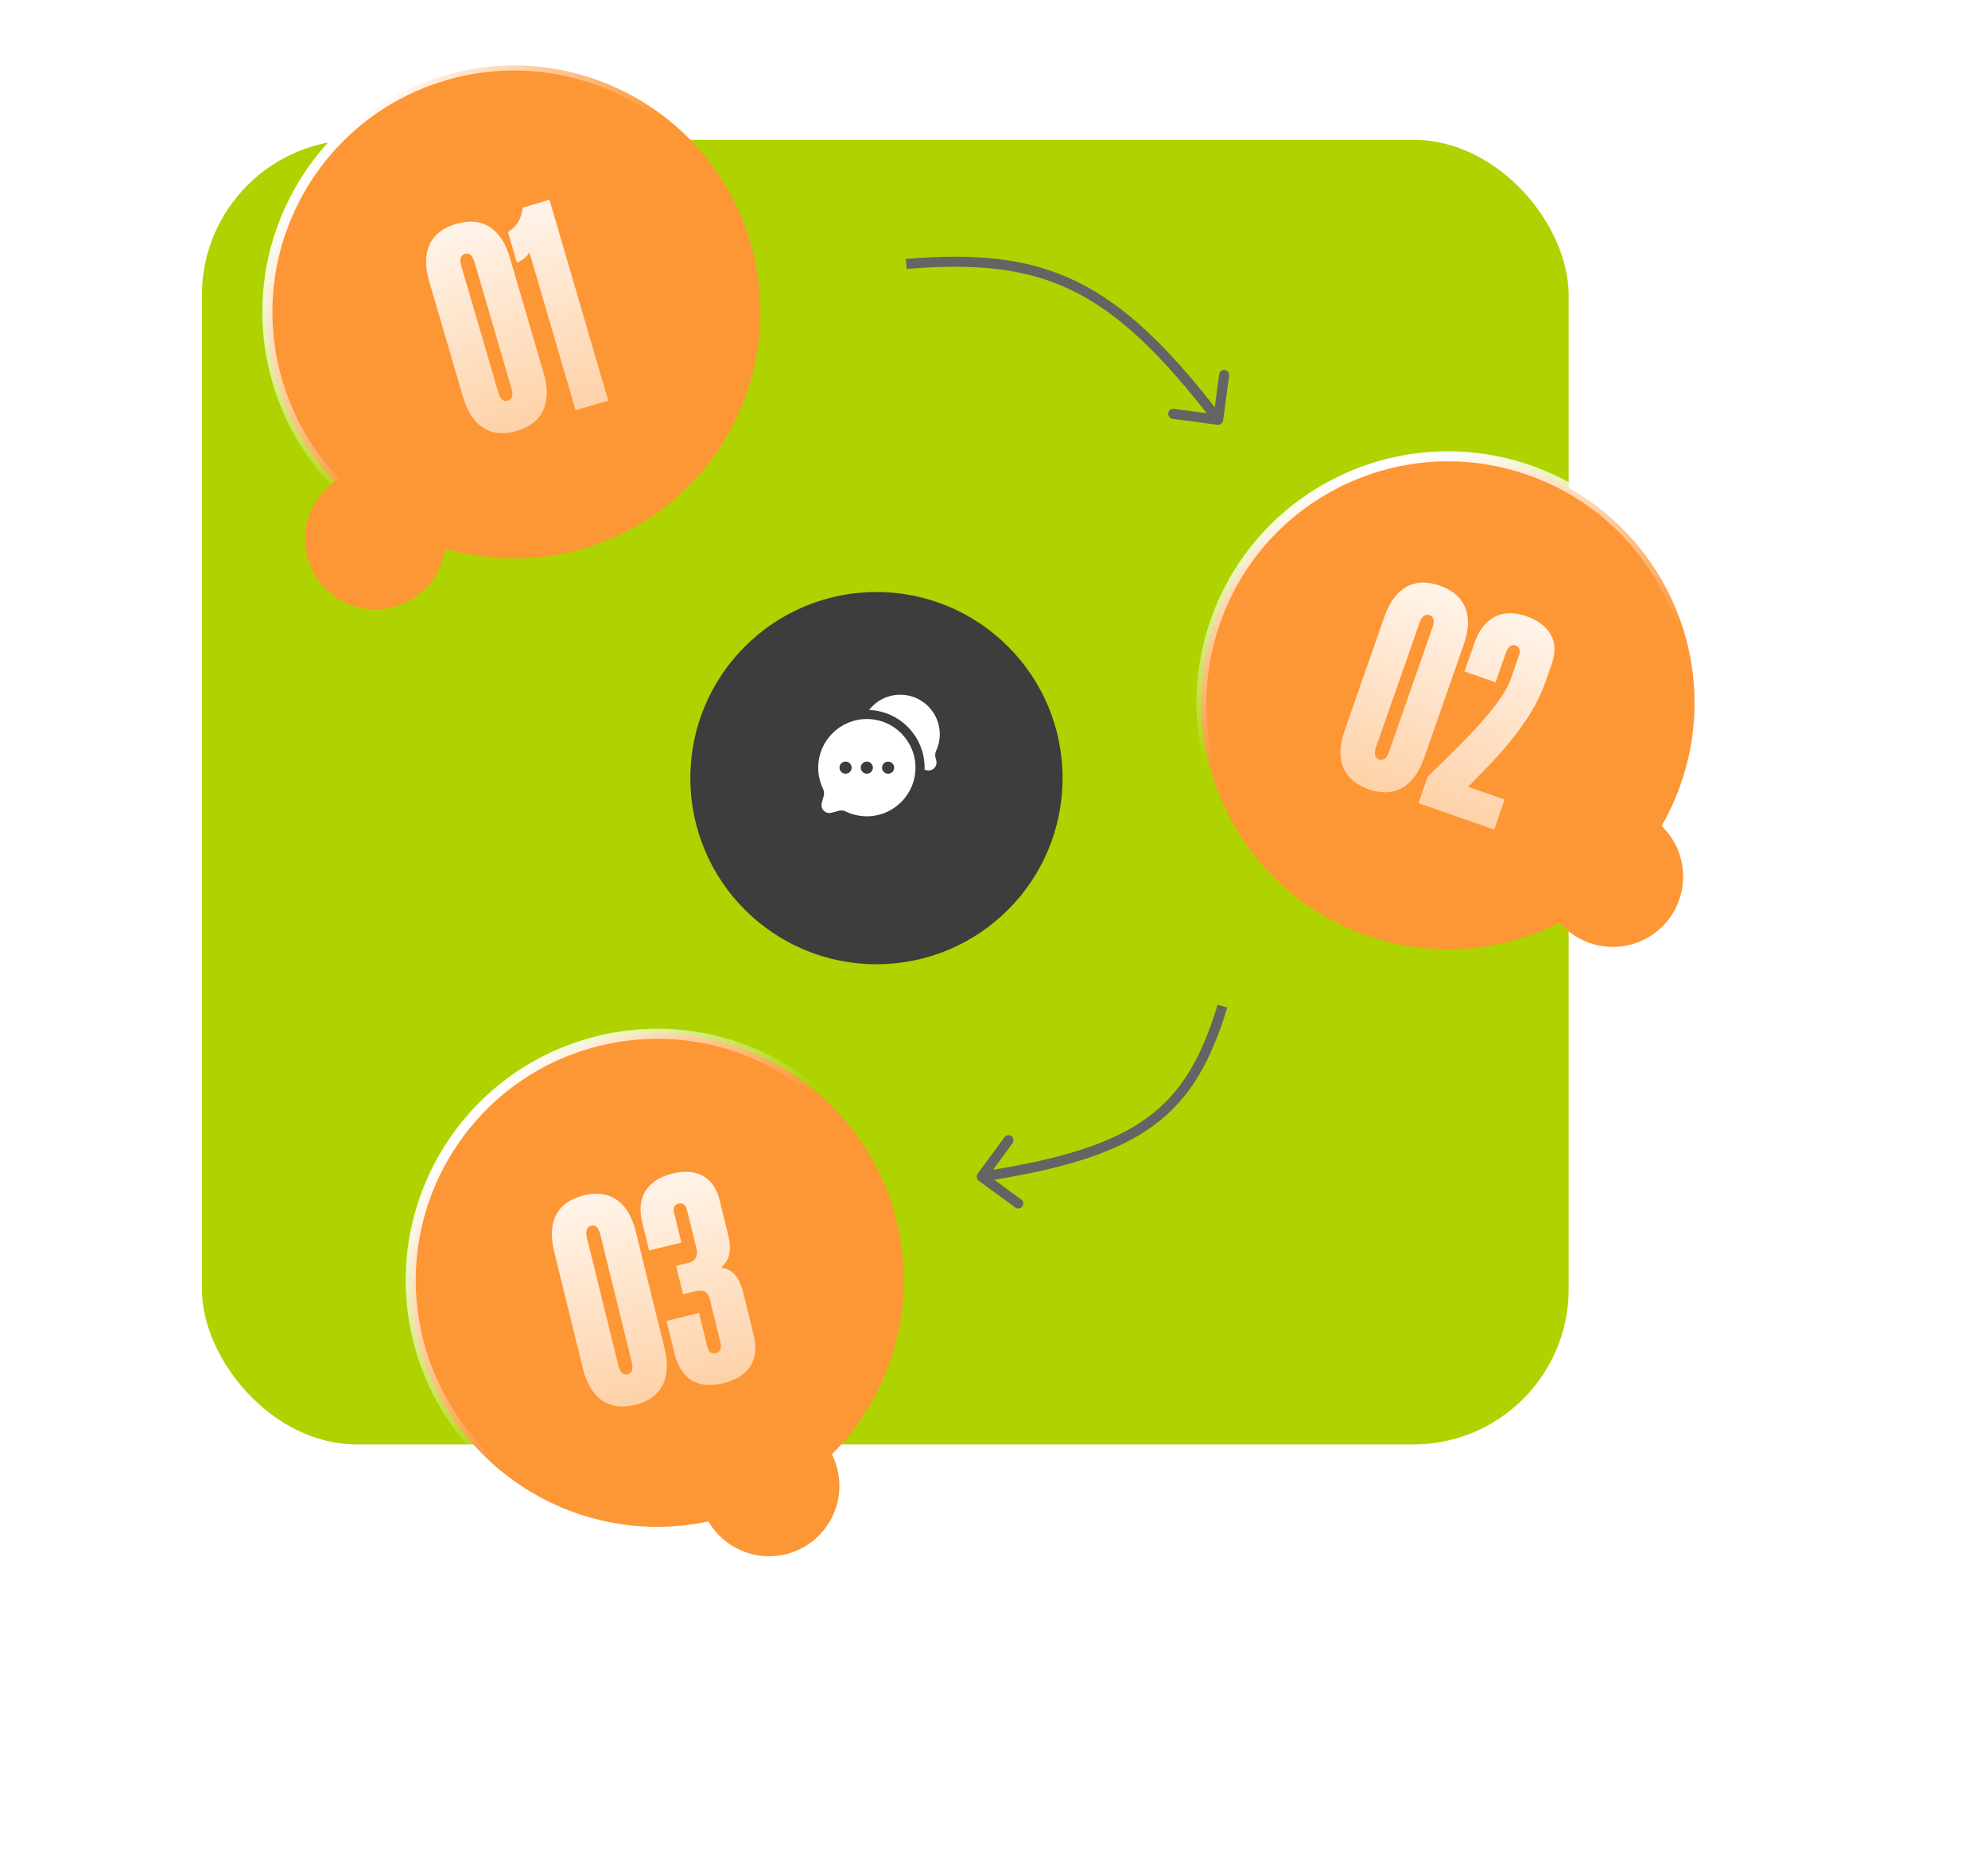
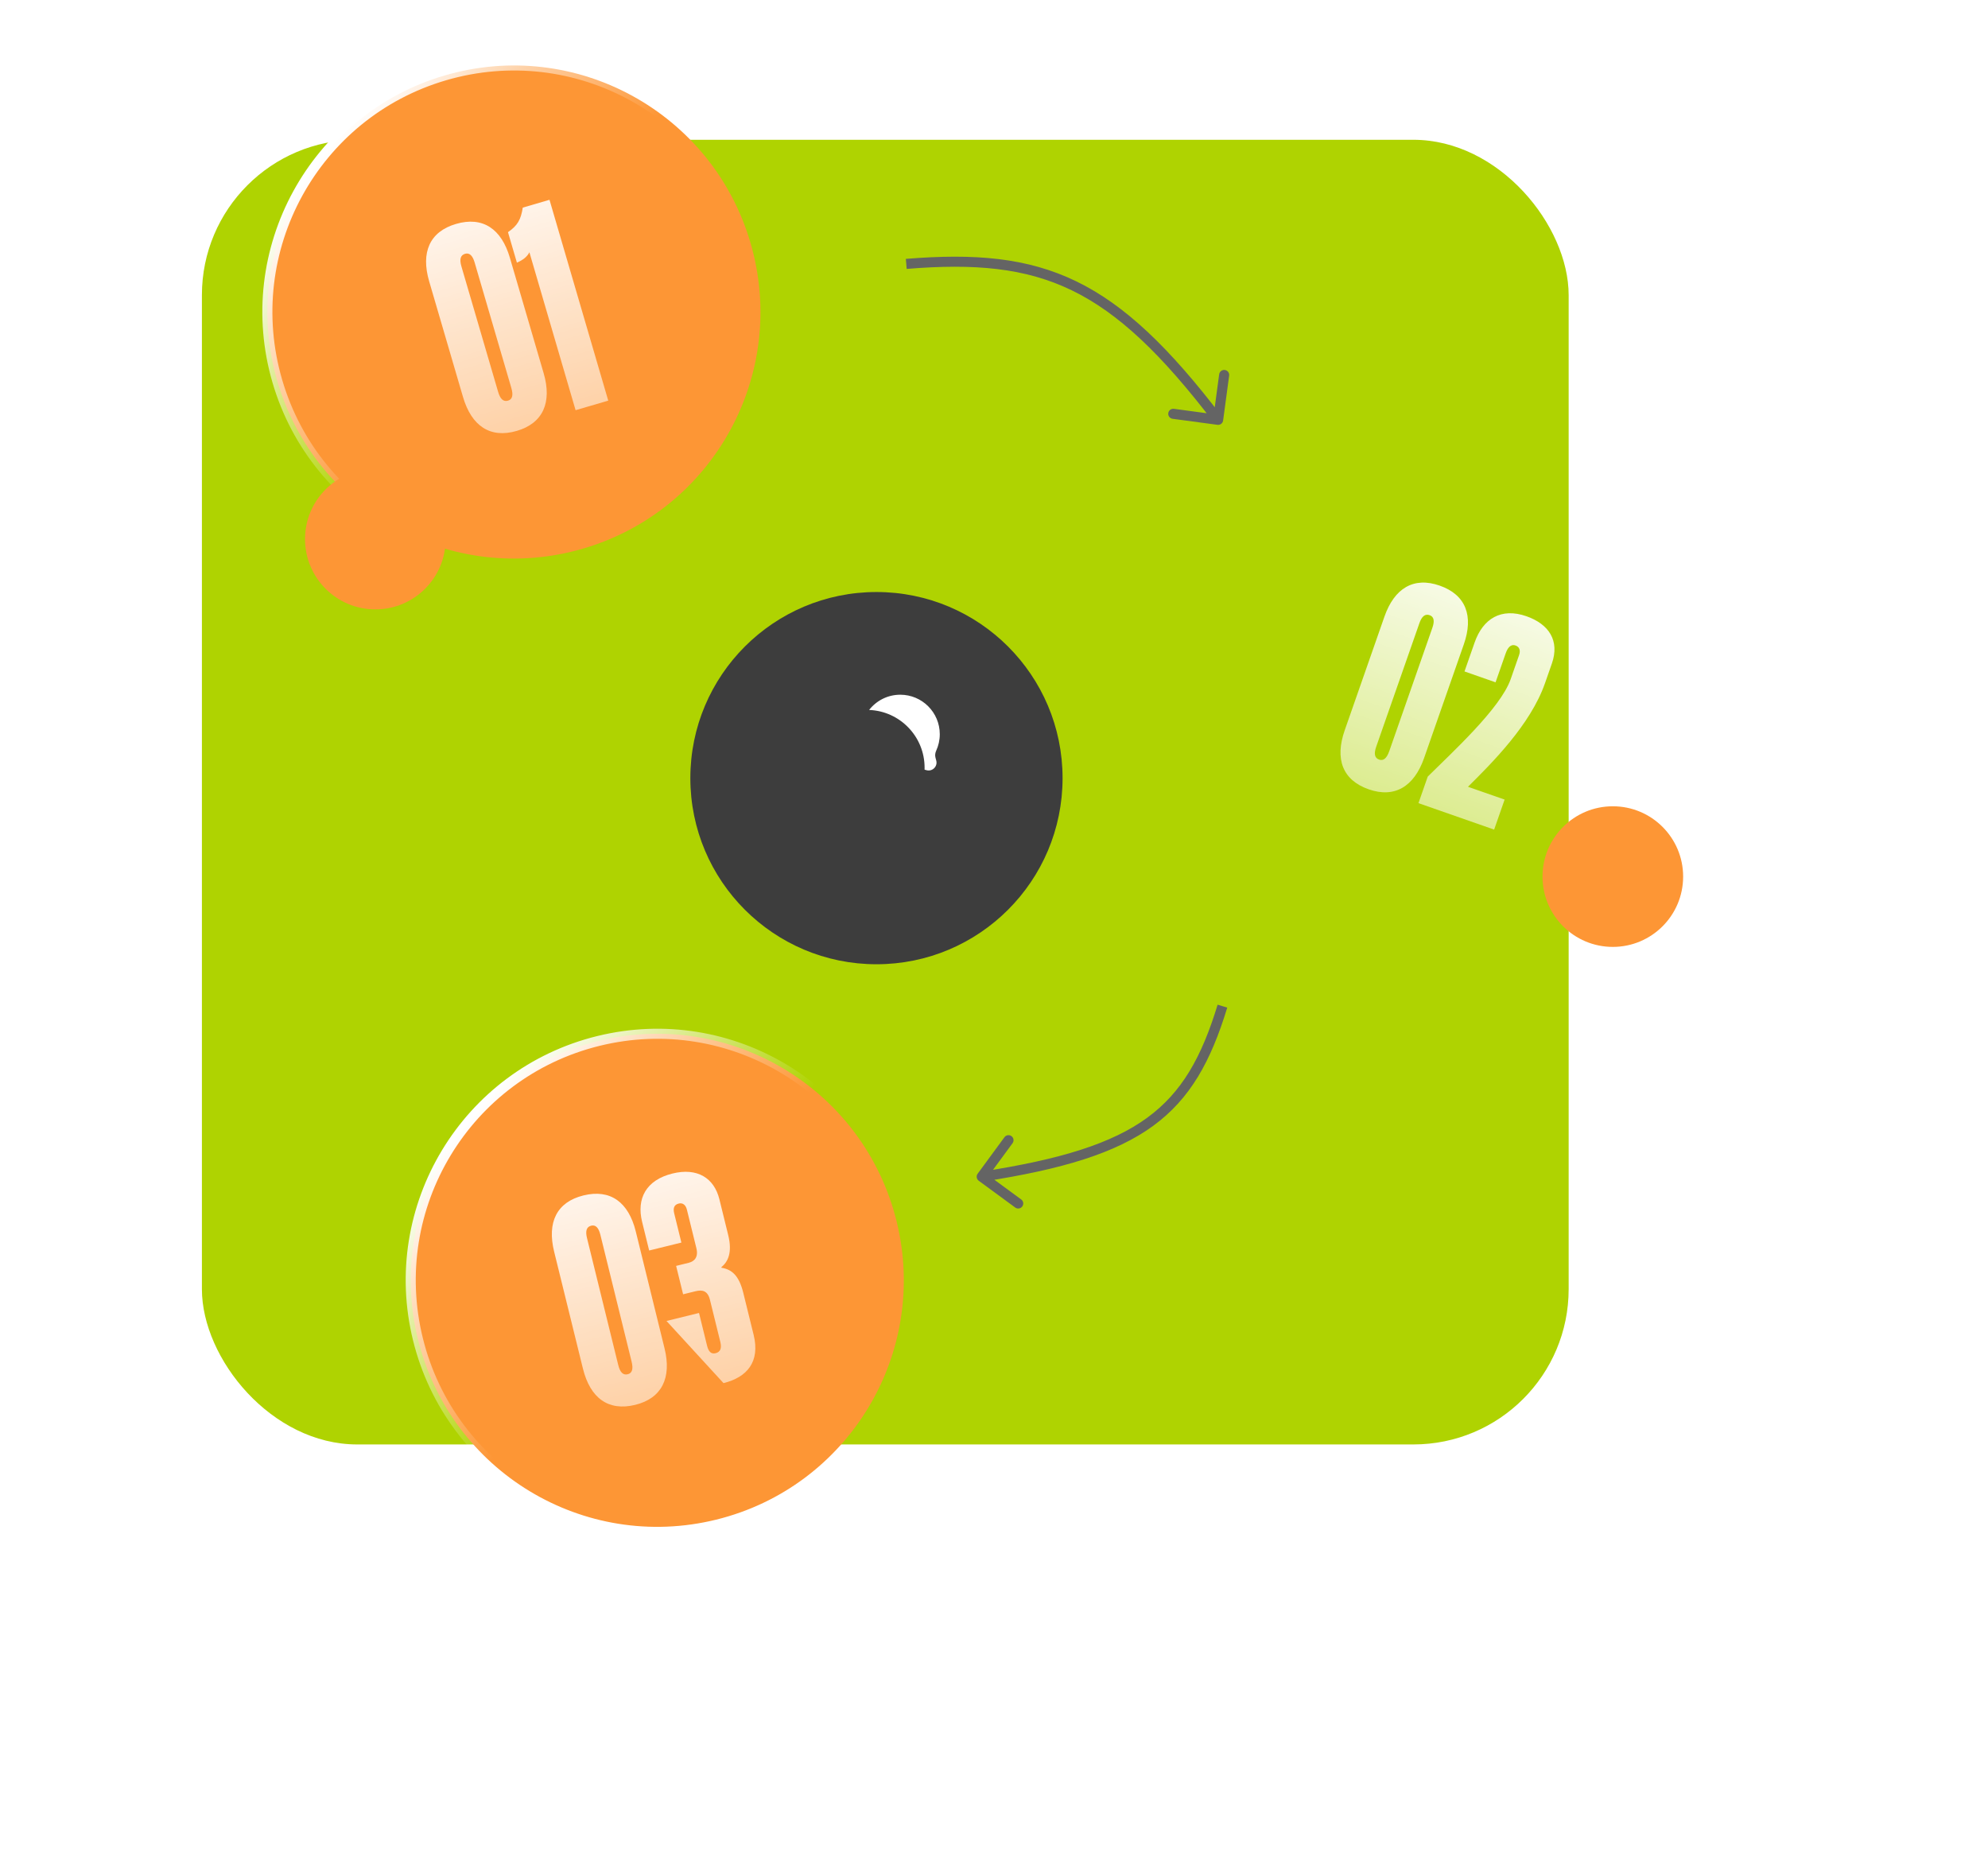
<svg xmlns="http://www.w3.org/2000/svg" width="128" height="120" viewBox="0 0 128 120" fill="none">
  <rect x="13" y="9" width="88" height="84" rx="10" fill="#AFD301" />
  <circle cx="33.089" cy="20.089" r="15.87" transform="rotate(-16.306 33.089 20.089)" fill="#FD9635" stroke="url(#paint0_linear_1026_353)" stroke-width="0.648" />
-   <circle cx="93.232" cy="45.254" r="15.87" transform="rotate(19.269 93.232 45.254)" fill="#FD9635" stroke="url(#paint1_linear_1026_353)" stroke-width="0.648" />
  <circle cx="42.319" cy="82.432" r="15.87" transform="rotate(-13.829 42.319 82.432)" fill="#FD9635" stroke="url(#paint2_linear_1026_353)" stroke-width="0.648" />
  <path d="M33.279 27.742C31.558 28.246 30.357 27.427 29.808 25.55L27.632 18.112C27.088 16.252 27.659 14.915 29.362 14.417C31.083 13.914 32.284 14.732 32.828 16.591L35.004 24.03C35.553 25.907 34.965 27.249 33.279 27.742ZM32.71 25.796C32.988 25.715 33.061 25.448 32.923 24.979L30.559 16.897C30.427 16.445 30.222 16.26 29.944 16.341C29.648 16.427 29.575 16.694 29.707 17.146L32.072 25.228C32.209 25.697 32.414 25.882 32.71 25.796ZM39.163 25.795L37.06 26.41L34.086 16.242C33.931 16.552 33.649 16.748 33.282 16.912L32.707 14.948C33.319 14.524 33.533 14.159 33.66 13.367L35.38 12.864L39.163 25.795Z" fill="url(#paint3_linear_1026_353)" />
  <path d="M88.129 50.821C86.437 50.23 85.935 48.865 86.581 47.019L89.138 39.703C89.778 37.873 91.02 37.118 92.695 37.704C94.388 38.296 94.889 39.66 94.249 41.489L91.692 48.806C91.046 50.652 89.787 51.401 88.129 50.821ZM88.798 48.907C89.072 49.002 89.286 48.828 89.448 48.366L92.226 40.418C92.382 39.973 92.323 39.703 92.049 39.608C91.758 39.506 91.544 39.68 91.389 40.125L88.61 48.074C88.448 48.535 88.508 48.805 88.798 48.907ZM96.202 53.413L91.33 51.71L91.927 50.001C93.456 48.482 96.607 45.613 97.265 43.733L97.808 42.177C97.91 41.887 97.839 41.651 97.582 41.561C97.258 41.448 97.065 41.725 96.945 42.067L96.294 43.931L94.294 43.231L94.945 41.368C95.483 39.83 96.656 39.108 98.28 39.676C99.733 40.184 100.433 41.253 99.919 42.723L99.477 43.988C98.539 46.672 96.046 49.139 94.518 50.657L96.877 51.481L96.202 53.413Z" fill="url(#paint4_linear_1026_353)" />
-   <path d="M40.904 90.45C39.163 90.878 37.998 90.009 37.531 88.11L35.678 80.584C35.215 78.702 35.843 77.391 37.567 76.967C39.307 76.539 40.472 77.408 40.936 79.29L42.788 86.816C43.256 88.715 42.61 90.03 40.904 90.45ZM40.419 88.48C40.7 88.411 40.785 88.148 40.668 87.673L38.655 79.497C38.543 79.039 38.346 78.845 38.065 78.915C37.766 78.988 37.681 79.251 37.794 79.709L39.806 87.885C39.923 88.36 40.12 88.554 40.419 88.48ZM46.584 89.051C44.896 89.467 43.836 88.795 43.42 87.107L42.914 85.05L45.007 84.535L45.526 86.645C45.621 87.032 45.792 87.195 46.073 87.126C46.39 87.048 46.478 86.802 46.379 86.398L45.712 83.69C45.565 83.092 45.214 83.029 44.774 83.138L43.983 83.332L43.533 81.504L44.342 81.305C44.694 81.218 44.984 80.96 44.837 80.362L44.227 77.883C44.153 77.584 43.965 77.425 43.701 77.49C43.402 77.564 43.327 77.787 43.409 78.121L43.872 80.003L41.797 80.513L41.343 78.667C40.975 77.173 41.594 75.976 43.3 75.556C44.9 75.162 45.982 75.847 46.32 77.218L46.887 79.522C47.168 80.665 46.863 81.243 46.445 81.589L46.453 81.624C47.094 81.727 47.576 82.094 47.857 83.237L48.524 85.944C48.952 87.685 48.097 88.679 46.584 89.051Z" fill="url(#paint5_linear_1026_353)" />
+   <path d="M40.904 90.45C39.163 90.878 37.998 90.009 37.531 88.11L35.678 80.584C35.215 78.702 35.843 77.391 37.567 76.967C39.307 76.539 40.472 77.408 40.936 79.29L42.788 86.816C43.256 88.715 42.61 90.03 40.904 90.45ZM40.419 88.48C40.7 88.411 40.785 88.148 40.668 87.673L38.655 79.497C38.543 79.039 38.346 78.845 38.065 78.915C37.766 78.988 37.681 79.251 37.794 79.709L39.806 87.885C39.923 88.36 40.12 88.554 40.419 88.48ZM46.584 89.051L42.914 85.05L45.007 84.535L45.526 86.645C45.621 87.032 45.792 87.195 46.073 87.126C46.39 87.048 46.478 86.802 46.379 86.398L45.712 83.69C45.565 83.092 45.214 83.029 44.774 83.138L43.983 83.332L43.533 81.504L44.342 81.305C44.694 81.218 44.984 80.96 44.837 80.362L44.227 77.883C44.153 77.584 43.965 77.425 43.701 77.49C43.402 77.564 43.327 77.787 43.409 78.121L43.872 80.003L41.797 80.513L41.343 78.667C40.975 77.173 41.594 75.976 43.3 75.556C44.9 75.162 45.982 75.847 46.32 77.218L46.887 79.522C47.168 80.665 46.863 81.243 46.445 81.589L46.453 81.624C47.094 81.727 47.576 82.094 47.857 83.237L48.524 85.944C48.952 87.685 48.097 88.679 46.584 89.051Z" fill="url(#paint5_linear_1026_353)" />
  <g filter="url(#filter0_i_1026_353)">
    <circle cx="56.432" cy="48.804" r="11.983" fill="#3D3D3D" />
  </g>
  <path d="M60.509 47.273C60.509 45.868 59.37 44.729 57.965 44.729C57.15 44.729 56.425 45.113 55.959 45.71C57.945 45.787 59.531 47.421 59.531 49.425C59.531 49.468 59.53 49.511 59.529 49.554L59.658 49.589C60.037 49.69 60.383 49.344 60.281 48.966L60.232 48.78C60.191 48.629 60.215 48.47 60.28 48.328C60.427 48.007 60.509 47.649 60.509 47.273Z" fill="white" />
-   <path fill-rule="evenodd" clip-rule="evenodd" d="M58.944 49.425C58.944 51.154 57.542 52.556 55.813 52.556C55.329 52.556 54.871 52.446 54.463 52.251C54.322 52.183 54.163 52.16 54.012 52.2L53.533 52.328C53.154 52.43 52.809 52.084 52.91 51.705L53.038 51.226C53.078 51.075 53.055 50.916 52.987 50.775C52.792 50.367 52.682 49.909 52.682 49.425C52.682 47.696 54.084 46.294 55.813 46.294C57.542 46.294 58.944 47.696 58.944 49.425ZM54.443 49.816C54.659 49.816 54.834 49.641 54.834 49.425C54.834 49.209 54.659 49.034 54.443 49.034C54.227 49.034 54.052 49.209 54.052 49.425C54.052 49.641 54.227 49.816 54.443 49.816ZM55.813 49.816C56.029 49.816 56.204 49.641 56.204 49.425C56.204 49.209 56.029 49.034 55.813 49.034C55.597 49.034 55.422 49.209 55.422 49.425C55.422 49.641 55.597 49.816 55.813 49.816ZM57.183 49.816C57.399 49.816 57.574 49.641 57.574 49.425C57.574 49.209 57.399 49.034 57.183 49.034C56.966 49.034 56.791 49.209 56.791 49.425C56.791 49.641 56.966 49.816 57.183 49.816Z" fill="white" />
  <path d="M78.388 27.352C78.565 27.376 78.728 27.252 78.752 27.074L79.14 24.186C79.164 24.008 79.04 23.845 78.862 23.821C78.685 23.797 78.522 23.922 78.498 24.099L78.153 26.667L75.585 26.322C75.408 26.298 75.245 26.422 75.221 26.6C75.197 26.777 75.322 26.94 75.499 26.964L78.388 27.352ZM58.351 16.991L58.377 17.314C62.764 16.955 66.019 17.244 69.013 18.695C72.012 20.15 74.789 22.792 78.173 27.228L78.431 27.031L78.688 26.835C75.284 22.372 72.432 19.634 69.295 18.112C66.151 16.588 62.761 16.305 58.324 16.668L58.351 16.991Z" fill="#646464" />
  <path d="M62.948 75.569C62.842 75.713 62.873 75.916 63.017 76.022L65.367 77.747C65.511 77.853 65.714 77.822 65.82 77.677C65.926 77.533 65.895 77.331 65.751 77.225L63.662 75.692L65.195 73.603C65.301 73.459 65.27 73.256 65.126 73.15C64.981 73.044 64.779 73.075 64.673 73.219L62.948 75.569ZM78.708 64.78L78.398 64.686C77.37 68.06 76.102 70.333 73.857 71.97C71.597 73.618 68.307 74.651 63.16 75.441L63.209 75.761L63.258 76.081C68.426 75.288 71.847 74.237 74.239 72.494C76.645 70.739 77.97 68.313 79.018 64.874L78.708 64.78Z" fill="#646464" />
  <g filter="url(#filter1_f_1026_353)">
    <circle cx="103.844" cy="56.439" r="4.527" fill="#FD9635" />
  </g>
  <g filter="url(#filter2_f_1026_353)">
-     <circle cx="49.519" cy="95.67" r="4.527" fill="#FD9635" />
-   </g>
+     </g>
  <g filter="url(#filter3_f_1026_353)">
    <circle cx="24.167" cy="34.708" r="4.527" fill="#FD9635" />
  </g>
  <defs>
    <filter id="filter0_i_1026_353" x="44.449" y="36.821" width="23.967" height="25.262" filterUnits="userSpaceOnUse" color-interpolation-filters="sRGB">
      <feFlood flood-opacity="0" result="BackgroundImageFix" />
      <feBlend mode="normal" in="SourceGraphic" in2="BackgroundImageFix" result="shape" />
      <feColorMatrix in="SourceAlpha" type="matrix" values="0 0 0 0 0 0 0 0 0 0 0 0 0 0 0 0 0 0 127 0" result="hardAlpha" />
      <feOffset dy="1.296" />
      <feGaussianBlur stdDeviation="1.878" />
      <feComposite in2="hardAlpha" operator="arithmetic" k2="-1" k3="1" />
      <feColorMatrix type="matrix" values="0 0 0 0 1 0 0 0 0 1 0 0 0 0 1 0 0 0 0.15 0" />
      <feBlend mode="normal" in2="shape" result="effect1_innerShadow_1026_353" />
    </filter>
    <filter id="filter1_f_1026_353" x="80.363" y="32.958" width="46.962" height="46.962" filterUnits="userSpaceOnUse" color-interpolation-filters="sRGB">
      <feFlood flood-opacity="0" result="BackgroundImageFix" />
      <feBlend mode="normal" in="SourceGraphic" in2="BackgroundImageFix" result="shape" />
      <feGaussianBlur stdDeviation="9.477" result="effect1_foregroundBlur_1026_353" />
    </filter>
    <filter id="filter2_f_1026_353" x="26.038" y="72.189" width="46.962" height="46.962" filterUnits="userSpaceOnUse" color-interpolation-filters="sRGB">
      <feFlood flood-opacity="0" result="BackgroundImageFix" />
      <feBlend mode="normal" in="SourceGraphic" in2="BackgroundImageFix" result="shape" />
      <feGaussianBlur stdDeviation="9.477" result="effect1_foregroundBlur_1026_353" />
    </filter>
    <filter id="filter3_f_1026_353" x="0.686" y="11.227" width="46.962" height="46.962" filterUnits="userSpaceOnUse" color-interpolation-filters="sRGB">
      <feFlood flood-opacity="0" result="BackgroundImageFix" />
      <feBlend mode="normal" in="SourceGraphic" in2="BackgroundImageFix" result="shape" />
      <feGaussianBlur stdDeviation="9.477" result="effect1_foregroundBlur_1026_353" />
    </filter>
    <linearGradient id="paint0_linear_1026_353" x1="25.477" y1="6.001" x2="45.072" y2="33.53" gradientUnits="userSpaceOnUse">
      <stop stop-color="white" />
      <stop offset="0.457" stop-color="white" stop-opacity="0" />
    </linearGradient>
    <linearGradient id="paint1_linear_1026_353" x1="85.621" y1="31.166" x2="105.215" y2="58.695" gradientUnits="userSpaceOnUse">
      <stop stop-color="white" />
      <stop offset="0.457" stop-color="white" stop-opacity="0" />
    </linearGradient>
    <linearGradient id="paint2_linear_1026_353" x1="34.708" y1="68.343" x2="54.302" y2="95.872" gradientUnits="userSpaceOnUse">
      <stop stop-color="white" />
      <stop offset="0.457" stop-color="white" stop-opacity="0" />
    </linearGradient>
    <linearGradient id="paint3_linear_1026_353" x1="29.87" y1="9.759" x2="35.766" y2="29.914" gradientUnits="userSpaceOnUse">
      <stop stop-color="white" />
      <stop offset="1" stop-color="white" stop-opacity="0.5" />
    </linearGradient>
    <linearGradient id="paint4_linear_1026_353" x1="96.862" y1="34.576" x2="89.932" y2="54.399" gradientUnits="userSpaceOnUse">
      <stop stop-color="white" />
      <stop offset="1" stop-color="white" stop-opacity="0.5" />
    </linearGradient>
    <linearGradient id="paint5_linear_1026_353" x1="39.349" y1="72.071" x2="44.368" y2="92.463" gradientUnits="userSpaceOnUse">
      <stop stop-color="white" />
      <stop offset="1" stop-color="white" stop-opacity="0.5" />
    </linearGradient>
  </defs>
</svg>